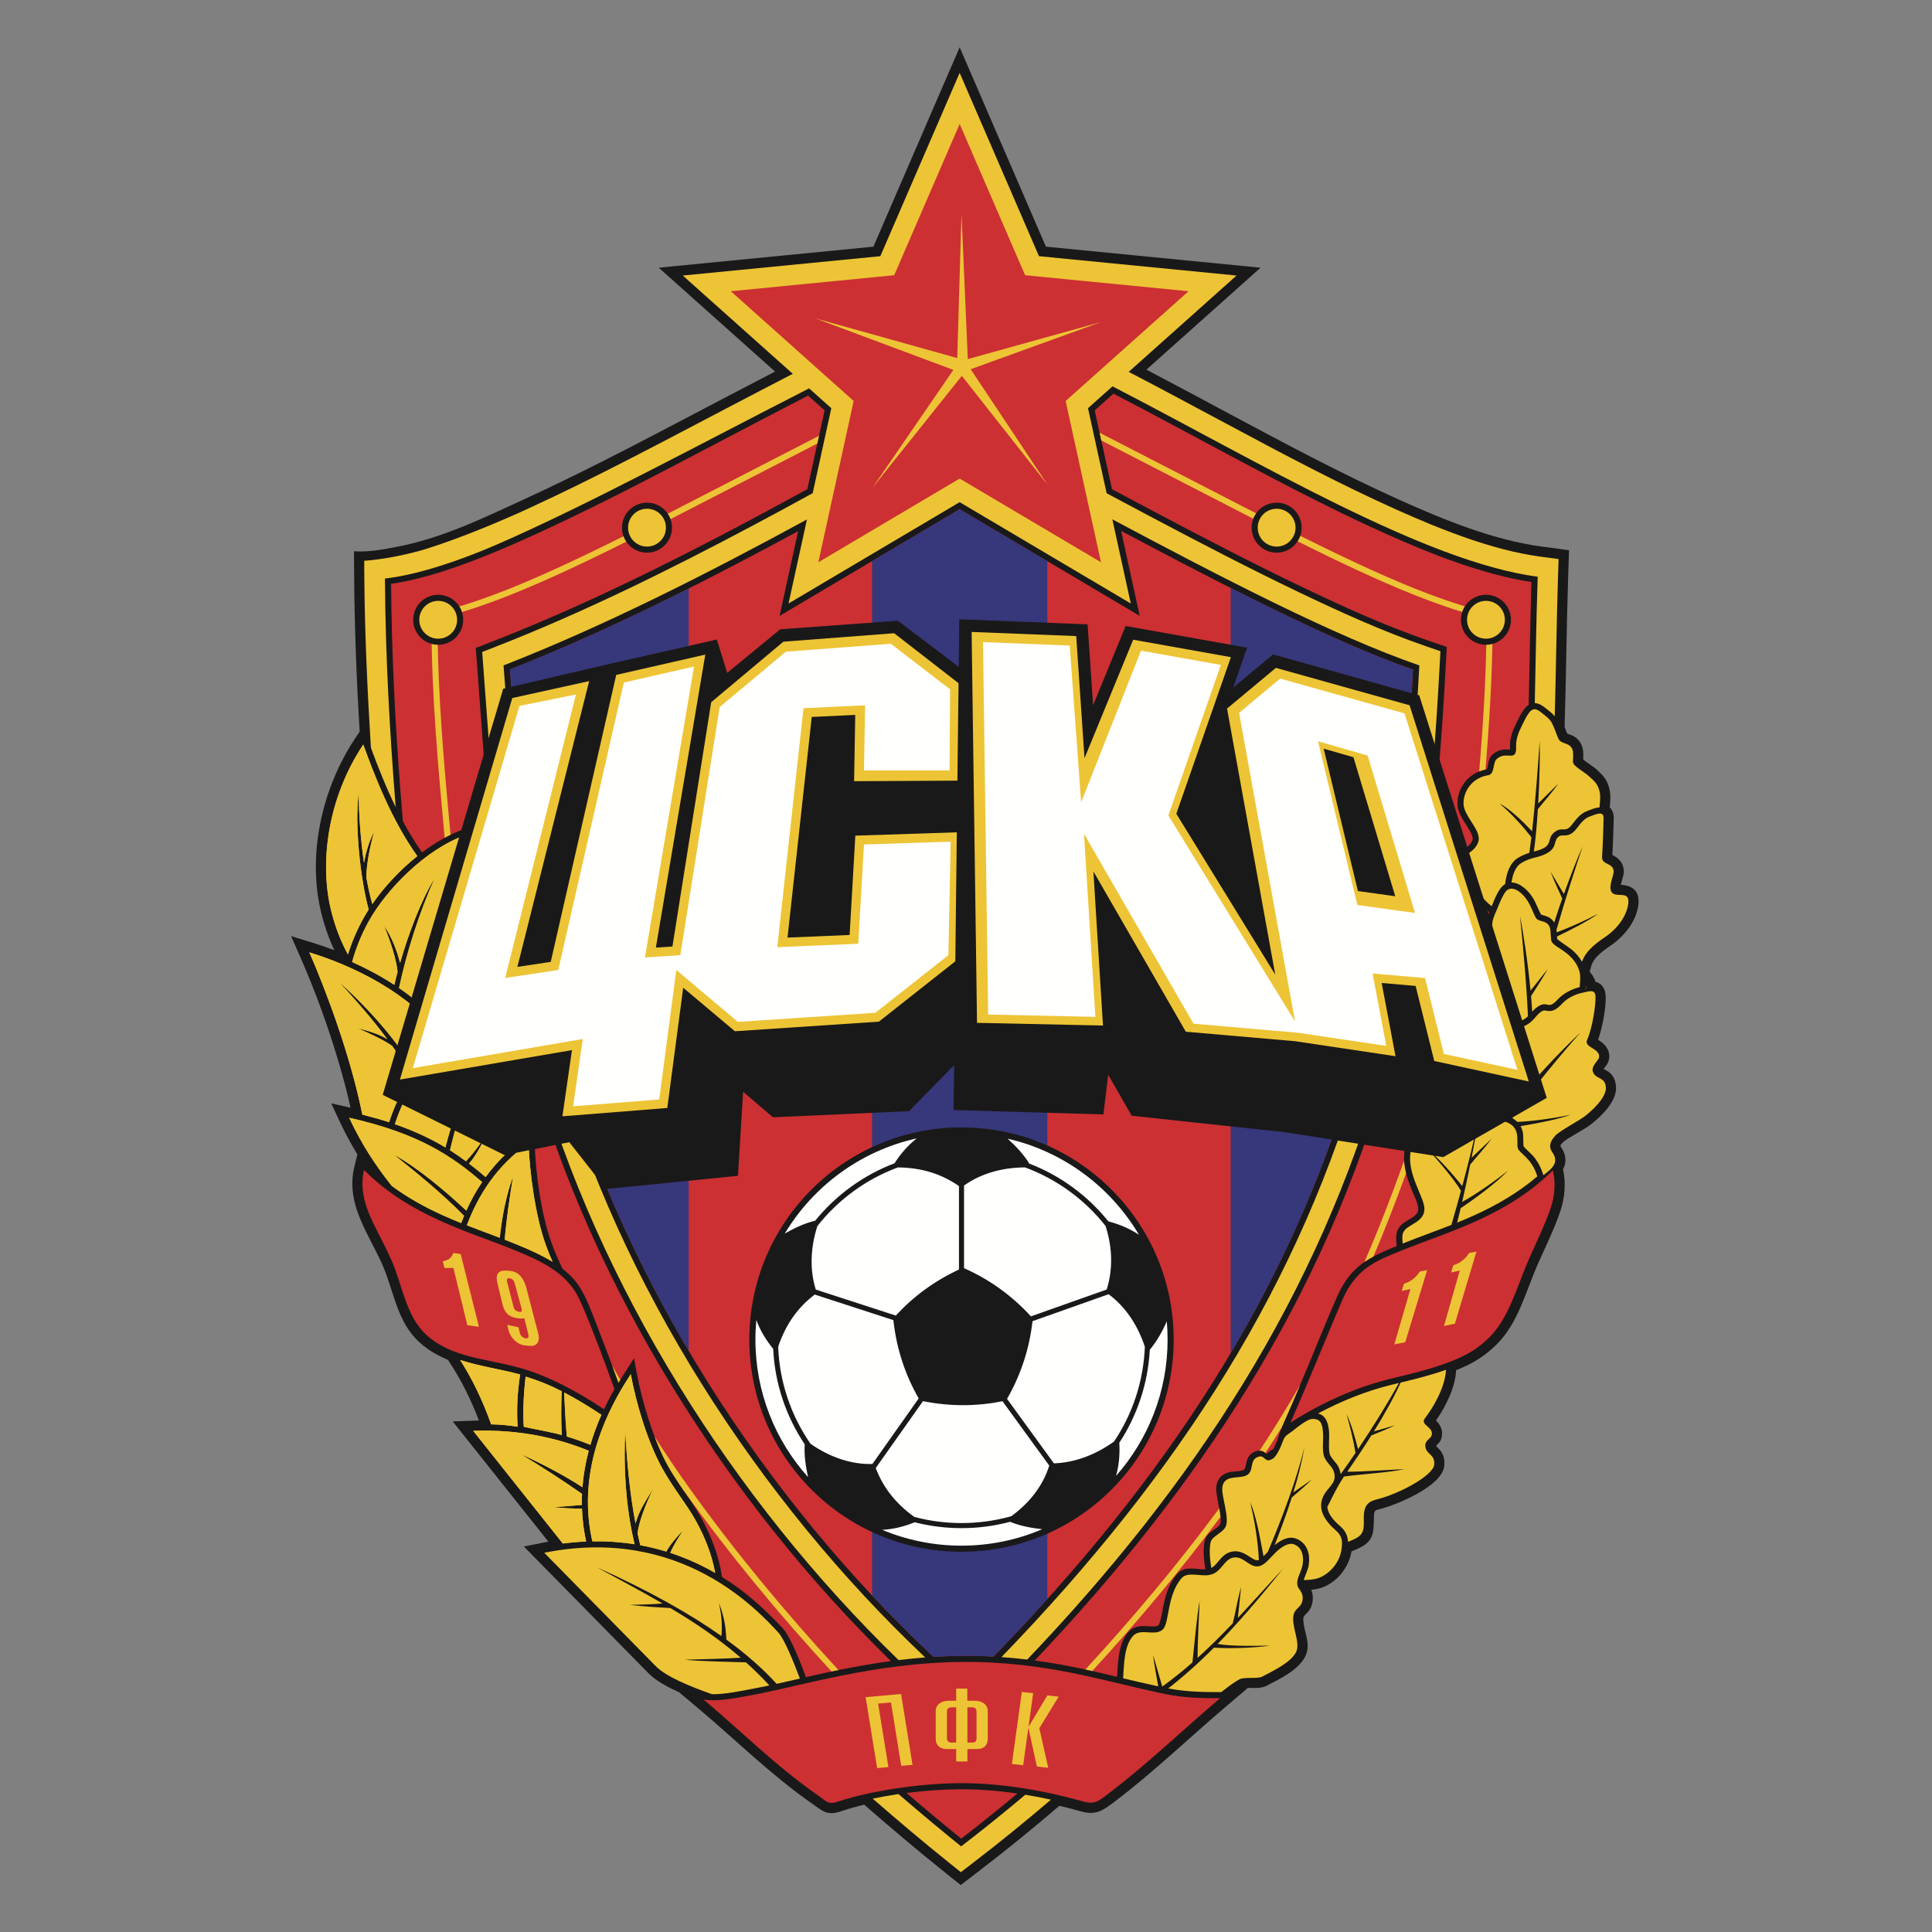
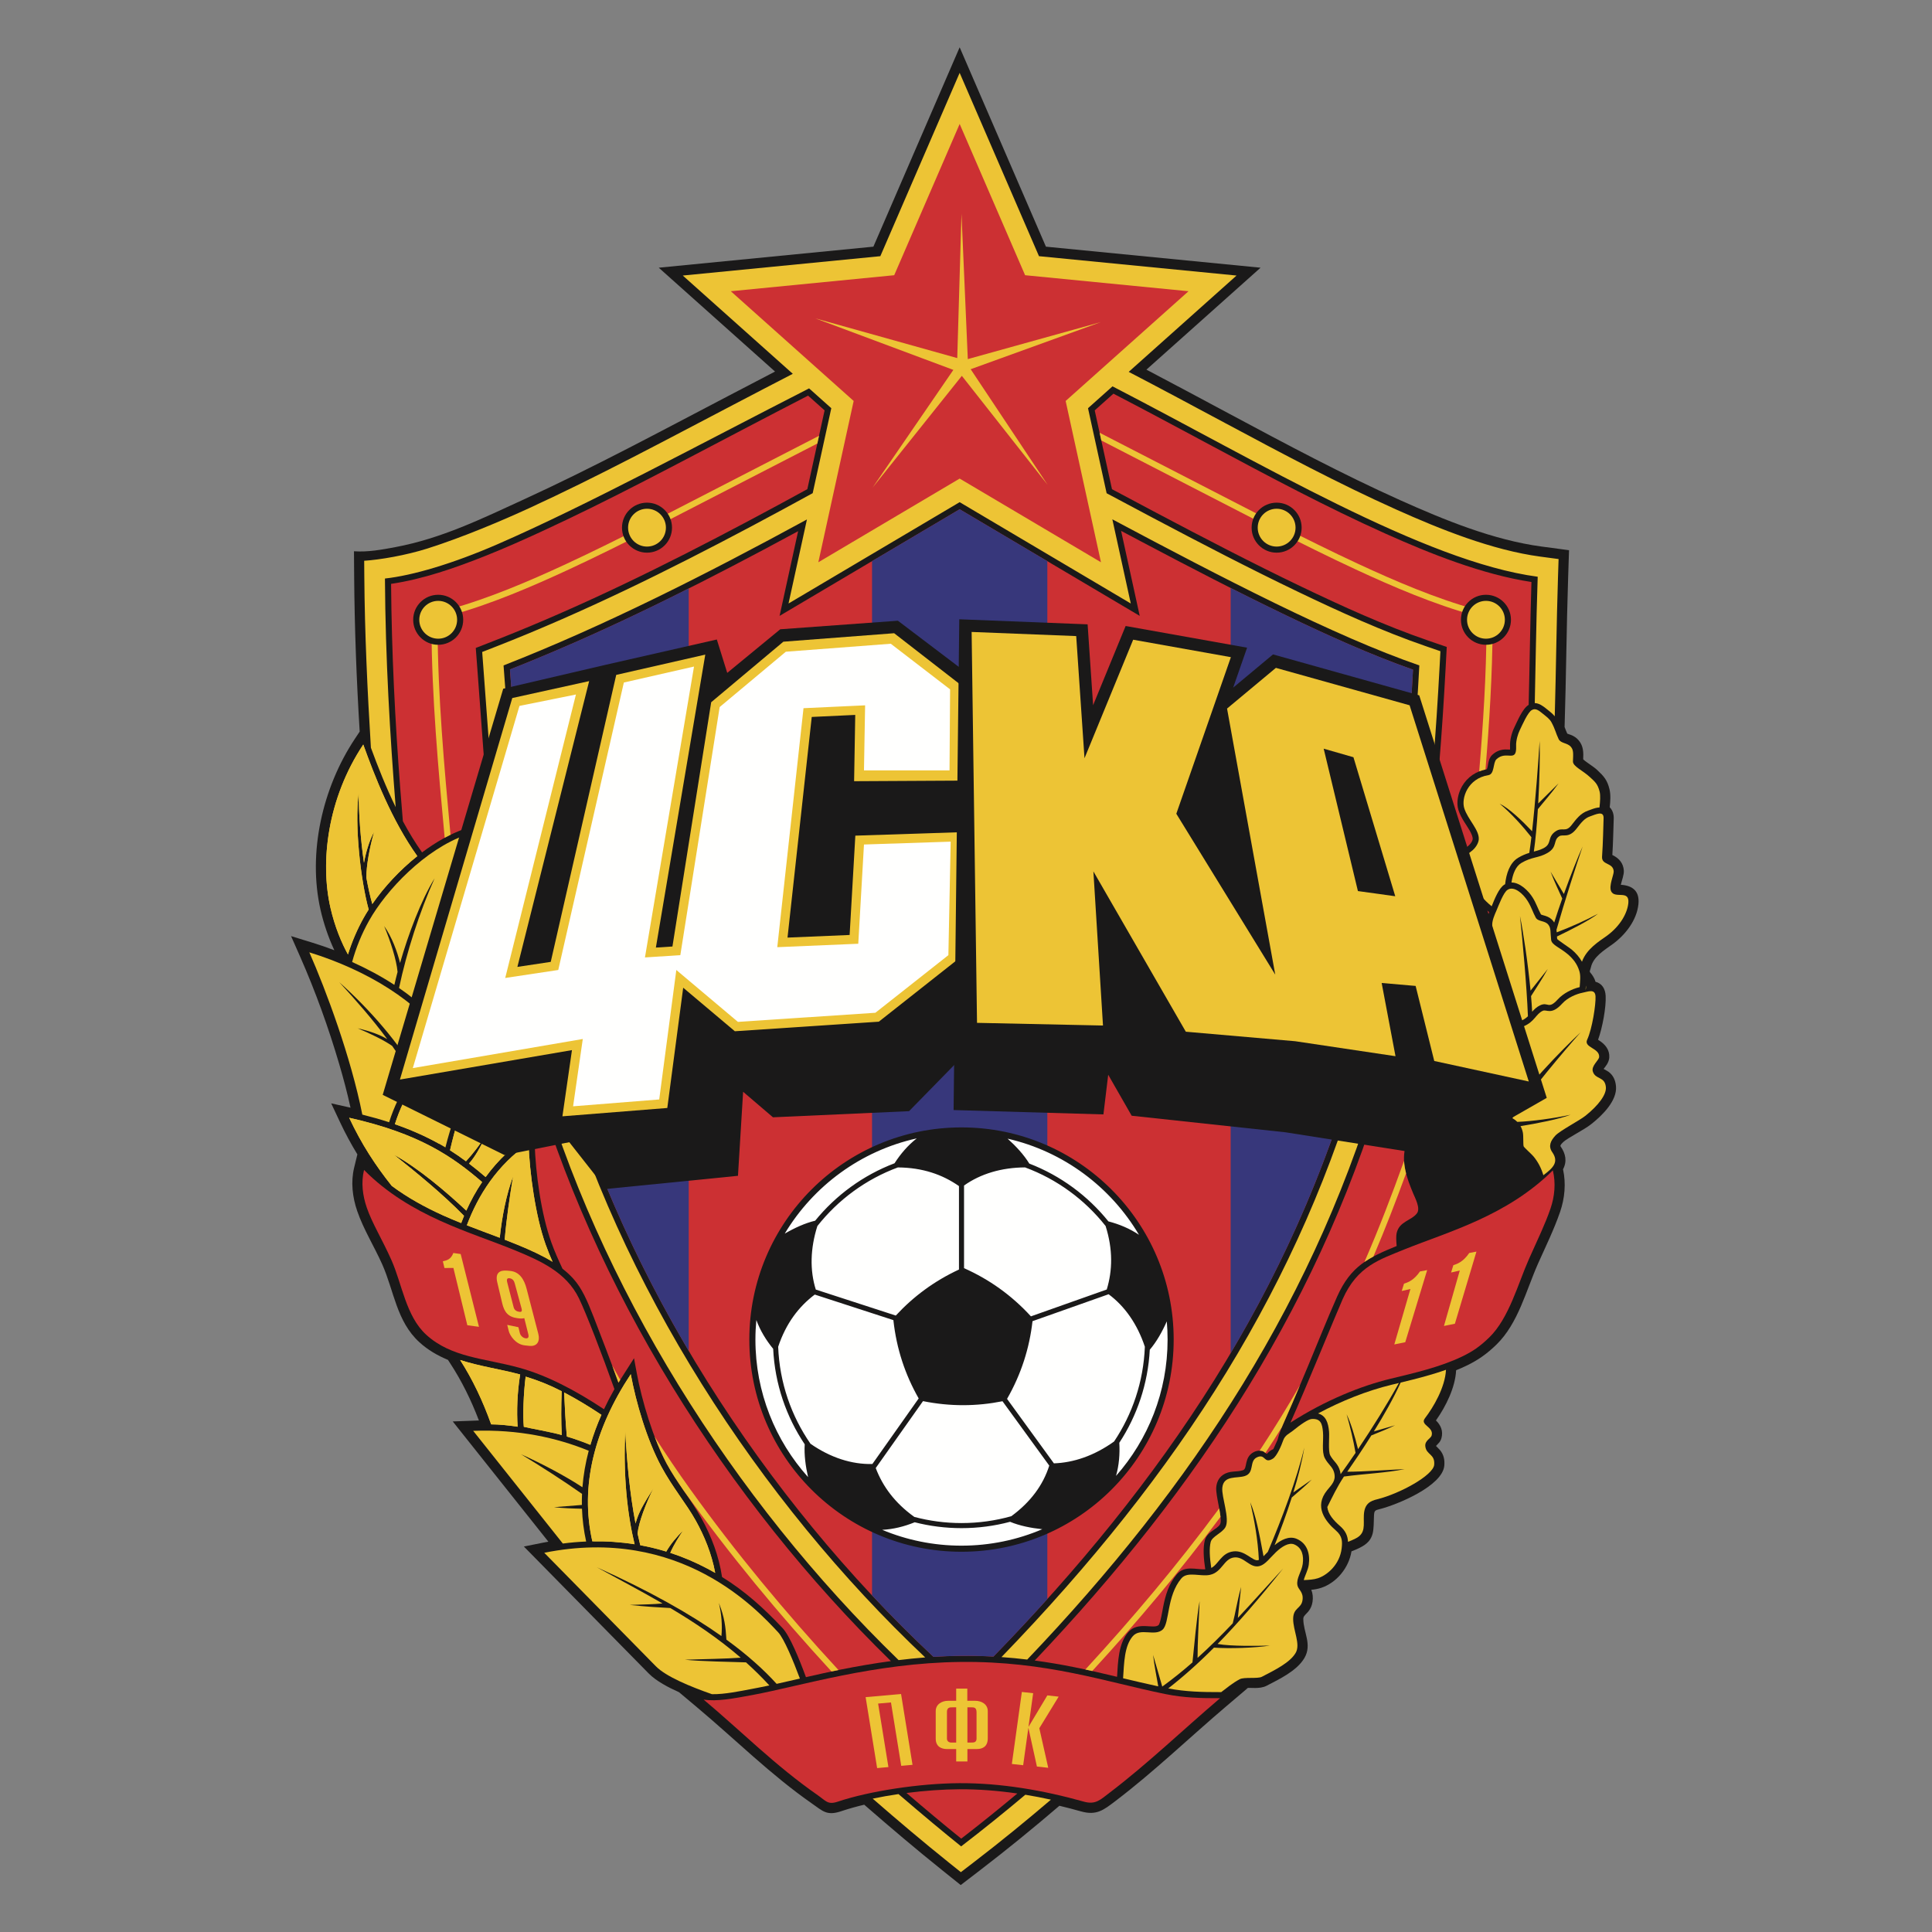
<svg xmlns="http://www.w3.org/2000/svg" x="0" y="0" width="596" height="596" viewBox="0, 0, 596, 596">
  <rect x="0" y="0" width="596" height="596" fill="#808080" stroke="none" />
  <g id="Layer_1">
    <path d="M483.483,226.313 C483.789,226.449 484.375,226.62 484.601,226.709 C485.544,227.08 486.33,227.593 486.992,228.371 C488.494,230.142 488.493,232.116 488.4,234.252 C489.563,235.326 491.524,236.413 492.69,237.512 C494.788,239.487 495.813,240.593 496.514,243.492 C496.925,245.194 496.779,247.237 496.583,249.038 C497.491,249.949 497.862,251.22 497.817,252.536 C497.688,256.277 497.63,260.02 497.388,263.76 C497.481,263.804 497.573,263.847 497.655,263.889 C499.568,264.88 500.767,266.338 500.931,268.542 C501.03,269.857 500.272,271.682 500.005,272.949 C503.668,273.175 505.847,274.914 505.435,278.942 C504.924,283.929 501.355,288.467 497.394,291.321 C494.889,293.125 491.504,295.154 490.781,298.389 C490.693,298.782 490.555,299.176 490.429,299.566 C490.45,299.678 490.469,299.791 490.486,299.904 C491.256,300.774 491.883,301.759 492.199,302.865 C494.192,303.382 495.22,305.007 495.329,307.249 C495.5,310.734 494.34,317.023 492.987,320.763 C493.086,320.823 493.185,320.883 493.28,320.945 C495.203,322.183 496.596,323.845 496.445,326.257 C496.396,327.041 496.077,327.769 495.671,328.43 C495.45,328.788 495.014,329.314 494.698,329.753 C495.19,330.041 495.948,330.424 496.275,330.673 C497.709,331.768 498.347,333.295 498.512,335.062 C498.931,339.554 494.27,344.071 491.05,346.647 C489.538,347.858 487.772,348.8 486.114,349.798 C485.132,350.39 482.835,351.653 482.117,352.441 C481.912,352.665 481.179,353.298 481.422,353.645 C483.019,355.924 483.462,358.318 482.173,360.711 C483.143,365.071 482.712,369.677 481.262,373.881 C479.387,379.309 476.849,384.473 474.51,389.708 C470.775,398.074 468.37,408.243 461.62,414.807 C458.745,417.603 456.027,419.55 452.41,421.289 C451.355,421.797 450.283,422.268 449.199,422.708 C448.938,427.987 446.062,433.831 442.974,438.188 C444.489,439.659 445.234,441.46 444.687,443.58 C444.354,444.87 443.652,445.289 442.99,446.059 C443.334,446.441 444.04,447.126 444.175,447.284 C445.379,448.699 445.713,450.322 445.55,452.148 C444.985,458.435 430.941,464.225 425.585,465.555 C424.176,465.904 423.938,466.024 423.862,467.507 C423.635,471.94 424.296,475.088 419.529,477.437 C418.677,477.857 417.81,478.244 416.92,478.572 C416.108,483.595 412.389,488.247 407.526,489.846 C406.546,490.169 405.538,490.337 404.521,490.434 C404.98,491.596 405.095,492.819 404.908,494.096 C404.74,495.235 404.346,496.209 403.624,497.107 C403.228,497.597 402.696,498.039 402.341,498.529 C402.127,498.823 402.056,499.086 402.056,499.45 C402.056,503.497 404.831,507.28 402.409,511.457 C400.108,515.426 394.648,518.008 390.692,520.055 C389.628,520.605 388.366,520.718 387.186,520.729 C386.667,520.734 385.28,520.656 384.416,520.722 L384.942,520.721 L378.414,526.261 C366.945,535.998 356.1,546.471 344.111,555.59 C340.491,558.342 338.294,560.149 333.487,558.797 C331.275,558.174 329.05,557.592 326.815,557.058 C318.791,563.932 310.601,570.612 302.216,577.04 L296.371,581.52 L290.626,576.914 C282.465,570.37 274.488,563.601 266.602,556.73 C264.198,557.302 261.808,557.963 259.468,558.751 C255.078,560.228 253.834,558.706 250.486,556.374 C237.785,547.529 226.855,536.613 215.036,526.695 L209.485,522.036 C206.255,520.587 202.453,518.62 200.108,516.235 L161.61,477.087 L167.278,475.944 C167.907,475.819 168.536,475.699 169.166,475.586 L139.667,438.499 L142.144,438.408 C144.008,438.339 145.873,438.257 147.737,438.202 C145.366,431.989 142.459,426.021 138.802,420.448 L138.18,419.5 C134.964,418.17 131.982,416.439 129.394,414.081 C122.306,407.623 121.569,398.226 117.883,389.973 C115.431,384.483 112.175,379.316 110.207,373.617 C108.724,369.321 108.173,364.627 109.258,360.172 L110.246,356.114 C108.282,352.896 106.496,349.582 104.885,346.149 L102.172,340.374 L108.128,341.702 C107.143,337.179 105.952,332.7 104.646,328.26 C101.329,316.98 97.308,305.812 92.56,295.052 L89.792,288.78 L96.345,290.796 C98.633,291.501 100.899,292.28 103.137,293.131 C101.287,289.175 99.807,284.76 98.878,280.672 C94.863,263.016 99.522,242.912 109.454,227.952 L110.96,225.683 C109.981,209.728 109.377,193.748 109.253,177.763 L109.197,170.061 C113.546,170.358 117.684,169.58 121.972,168.778 C136.173,166.118 148.537,160.072 161.925,153.919 C183.269,144.11 203.961,132.97 224.769,122.093 C229.54,119.598 234.31,117.101 239.09,114.622 L203.217,82.582 L269.431,76.093 L296.043,14.591 L322.656,76.093 L388.87,82.582 L353.656,114.032 C362.28,118.553 370.854,123.169 379.439,127.76 C396.726,137.006 414.033,146.264 431.927,154.294 C445.544,160.405 460.745,166.625 475.605,168.609 L484.027,169.733 L483.75,178.225 C483.248,193.573 483.141,208.93 482.657,224.277 C482.918,224.962 483.178,225.647 483.483,226.313 z M282.633,554.019 C287.223,557.936 291.854,561.805 296.544,565.6 C301.377,561.86 306.143,558.033 310.849,554.134 C305.904,553.521 300.92,553.191 295.938,553.219 C291.513,553.244 287.047,553.534 282.633,554.019" fill="#1A1919" />
    <path d="M153.061,199.443 C179.955,188.928 206.116,175.999 231.604,162.462 C237.998,159.066 244.362,155.62 250.707,152.136 L256.448,125.928 L249.598,119.81 C216.195,136.872 180.883,155.963 153.554,167.857 C139.634,173.916 127.308,177.531 118.751,178.469 C118.898,203.234 120.319,227.067 122.065,248.995 C119.078,242.867 116.578,236.546 114.417,230.657 C113.333,213.041 112.519,195.407 112.384,177.743 L112.348,172.992 C117.201,172.684 125.247,171.308 131.872,169.205 C142.892,165.705 155.046,160.526 163.232,156.764 C184.558,146.964 205.419,135.741 226.22,124.867 C232.298,121.689 238.414,118.488 244.568,115.317 L210.626,85.002 L271.572,79.029 L296.043,22.474 L320.515,79.029 L381.461,85.002 L348.193,114.715 C358.163,119.893 368.059,125.224 377.963,130.521 C395.272,139.779 412.733,149.113 430.646,157.151 C444.25,163.255 460.348,169.73 475.191,171.712 L480.806,172.461 L480.621,178.123 C480.154,192.408 480.027,206.693 479.622,220.973 C478.903,220.085 477.99,219.425 477.089,218.687 C475.982,217.78 474.779,216.925 473.46,216.894 C473.719,205.777 473.84,193.907 474.363,177.918 C439.324,173.24 388.768,142.733 343.193,119.181 L335.639,125.928 L341.384,152.162 C346.112,154.689 350.844,157.209 355.581,159.715 C370.451,167.582 385.402,175.358 400.571,182.633 C413.311,188.744 426.525,194.748 439.89,199.355 L444.354,200.894 L444.102,205.609 C441.908,246.604 437.921,288.2 426.868,327.865 C406.746,400.077 367.66,458.704 316.886,511.955 C314.243,511.637 311.596,511.381 308.94,511.192 C364.109,454.177 401.487,395.623 420.836,326.185 C431.271,288.736 435.527,248.663 437.849,205.274 C411.735,196.271 376.792,178.125 343.146,160.205 L348.834,186.174 L296.043,154.912 L243.252,186.174 L248.932,160.245 C218.031,177.09 186.17,193.221 155.341,205.274 C158.549,247.77 160.983,289.352 171.519,327.014 C190.89,396.255 234.071,462.809 285.414,511.3 C282.673,511.513 279.941,511.792 277.214,512.125 C226.091,462.569 184.45,396.477 165.489,328.701 C163.903,323.032 162.497,317.298 161.245,311.517 L161.259,311.485 L162.805,307.937 L160.609,308.512 C153.646,274.876 151.66,239.682 149.097,205.746 L148.749,201.129 L153.061,199.443 z M277.177,553.454 C285.073,560.244 291.667,565.709 296.502,569.586 C303.197,564.453 309.79,559.134 316.304,553.657 C318.95,554.09 321.582,554.601 324.196,555.175 C316.401,561.837 308.45,568.316 300.311,574.555 L296.415,577.542 L292.584,574.471 C284.669,568.124 276.889,561.533 269.218,554.86 C271.81,554.315 274.486,553.847 277.177,553.454" fill="#EDC435" />
    <path d="M128.731,264.104 C120.781,252.945 115.526,239.259 112.062,229.683 C100.979,246.376 98.727,265.894 101.93,279.978 C103.287,285.945 105.39,290.915 107.345,294.447 C108.568,290.478 110.218,286.655 112.205,283.113 C112.676,282.273 113.186,281.428 113.727,280.582 C111.258,271.464 109.329,254.722 110.655,244.546 C110.661,251.163 111.249,259 112.282,266.171 C112.841,263.064 113.859,259.455 115.402,256.613 C114.069,261.28 112.984,267.053 113.023,270.763 C113.556,273.729 114.171,276.49 114.853,278.887 C118.492,273.616 123.355,268.388 128.731,264.104" fill="#EDC435" />
    <path d="M128.731,264.104 C120.781,252.945 115.526,239.259 112.062,229.683 C100.979,246.376 98.727,265.894 101.93,279.978 C103.287,285.945 105.39,290.915 107.345,294.447 C108.568,290.478 110.218,286.655 112.205,283.113 C112.676,282.273 113.186,281.428 113.727,280.582 C111.258,271.464 109.329,254.722 110.655,244.546 C110.661,251.163 111.249,259 112.282,266.171 C112.841,263.064 113.859,259.455 115.402,256.613 C114.069,261.28 112.984,267.053 113.023,270.763 C113.556,273.729 114.171,276.49 114.853,278.887 C118.492,273.616 123.355,268.388 128.731,264.104" fill="#EDC435" />
    <path d="M143.82,257.523 C131.062,261.993 119.15,274.568 113.843,284.032 C111.572,288.082 109.814,292.391 108.627,296.764 C113.068,298.76 117.505,301.117 121.655,303.825 C121.942,302.567 122.273,301.227 122.645,299.828 C122.322,296.157 120.472,290.311 118.506,285.676 C120.885,289.007 122.584,293.658 123.411,297.066 C125.967,288.198 129.889,277.734 134.071,270.947 C129.406,281.347 125.427,293.756 123.098,304.788 C129.304,309.033 134.769,314.088 138.504,319.917 C140.272,318.478 142.121,317.12 144.022,315.872 C144.228,314.66 144.391,313.462 144.507,312.275 C145.119,305.971 143.973,298.427 142.322,291.015 C140.296,281.926 140.743,266.507 143.82,257.523" fill="#EDC435" />
-     <path d="M143.82,257.523 C131.062,261.993 119.15,274.568 113.843,284.032 C111.572,288.082 109.814,292.391 108.627,296.764 C113.068,298.76 117.505,301.117 121.655,303.825 C121.942,302.567 122.273,301.227 122.645,299.828 C122.322,296.157 120.472,290.311 118.506,285.676 C120.885,289.007 122.584,293.658 123.411,297.066 C125.967,288.198 129.889,277.734 134.071,270.947 C129.406,281.347 125.427,293.756 123.098,304.788 C129.304,309.033 134.769,314.088 138.504,319.917 C140.272,318.478 142.121,317.12 144.022,315.872 C144.228,314.66 144.391,313.462 144.507,312.275 C145.119,305.971 143.973,298.427 142.322,291.015 C140.296,281.926 140.743,266.507 143.82,257.523" fill="#EDC435" />
    <path d="M120.849,365.83 C115.786,359.452 111.59,353.059 107.718,344.818 C129.353,349.638 139.67,356.849 148.732,364.652 C146.858,367.428 145.235,370.379 143.85,373.462 C137.434,367.458 128.981,360.32 121.553,356.229 C128.225,361.528 136.412,368.172 143.151,375.08 C142.845,375.815 142.55,376.554 142.271,377.302 C140.371,376.541 138.48,375.749 136.606,374.901 C131,372.362 125.704,369.437 120.849,365.83" fill="#EDC435" />
    <path d="M120.849,365.83 C115.786,359.452 111.59,353.059 107.718,344.818 C129.353,349.638 139.67,356.849 148.732,364.652 C146.858,367.428 145.235,370.379 143.85,373.462 C137.434,367.458 128.981,360.32 121.553,356.229 C128.225,361.528 136.412,368.172 143.151,375.08 C142.845,375.815 142.55,376.554 142.271,377.302 C140.371,376.541 138.48,375.749 136.606,374.901 C131,372.362 125.704,369.437 120.849,365.83" fill="#EDC435" />
    <path d="M111.771,343.845 C108.261,326.145 100.595,305.507 95.424,293.789 C113.039,299.211 129.453,309.124 137.05,321.134 C132.867,324.735 129.199,328.774 126.441,332.873 C123.675,336.985 121.526,341.489 120.035,346.203 C117.312,345.314 114.551,344.538 111.771,343.845 z M104.679,303.012 C109.868,308.655 114.96,314.473 119.463,320.557 C117.109,319.184 114.333,318.146 110.341,317.218 C114.202,318.847 118.212,320.748 120.969,322.639 C123.127,325.679 125.129,328.785 126.912,331.972 L127.921,330.45 C123.166,322.034 114.32,311.602 104.679,303.012" fill="#EDC435" />
-     <path d="M111.771,343.845 C108.261,326.145 100.595,305.507 95.424,293.789 C113.039,299.211 129.453,309.124 137.05,321.134 C132.867,324.735 129.199,328.774 126.441,332.873 C123.675,336.985 121.526,341.489 120.035,346.203 C117.312,345.314 114.551,344.538 111.771,343.845 z M104.679,303.012 C109.868,308.655 114.96,314.473 119.463,320.557 C117.109,319.184 114.333,318.146 110.341,317.218 C114.202,318.847 118.212,320.748 120.969,322.639 C123.127,325.679 125.129,328.785 126.912,331.972 L127.921,330.45 C123.166,322.034 114.32,311.602 104.679,303.012" fill="#EDC435" />
    <path d="M159.537,310.734 C146.459,314.157 134.059,324.918 128,333.922 C125.269,337.98 123.222,342.338 121.815,346.803 C126.528,348.436 131.115,350.416 135.482,352.858 C136.134,353.223 136.775,353.595 137.406,353.973 C139.051,347.391 141.407,340.595 144.493,334.974 C142.393,341.517 140.366,348.18 138.824,354.848 C140.526,355.926 142.159,357.058 143.751,358.242 C145.88,355.963 148.141,352.943 150.114,349.977 C147.96,354.317 146.601,356.771 144.684,358.945 C146.424,360.273 148.119,361.663 149.811,363.11 C151.726,360.474 153.882,358.011 156.285,355.766 C156.244,351.645 155.81,347.272 155.206,342.927 C153.923,333.704 155.742,319.441 159.537,310.734" fill="#EDC435" />
-     <path d="M159.537,310.734 C146.459,314.157 134.059,324.918 128,333.922 C125.269,337.98 123.222,342.338 121.815,346.803 C126.528,348.436 131.115,350.416 135.482,352.858 C136.134,353.223 136.775,353.595 137.406,353.973 C139.051,347.391 141.407,340.595 144.493,334.974 C142.393,341.517 140.366,348.18 138.824,354.848 C140.526,355.926 142.159,357.058 143.751,358.242 C145.88,355.963 148.141,352.943 150.114,349.977 C147.96,354.317 146.601,356.771 144.684,358.945 C146.424,360.273 148.119,361.663 149.811,363.11 C151.726,360.474 153.882,358.011 156.285,355.766 C156.244,351.645 155.81,347.272 155.206,342.927 C153.923,333.704 155.742,319.441 159.537,310.734" fill="#EDC435" />
+     <path d="M159.537,310.734 C146.459,314.157 134.059,324.918 128,333.922 C125.269,337.98 123.222,342.338 121.815,346.803 C126.528,348.436 131.115,350.416 135.482,352.858 C139.051,347.391 141.407,340.595 144.493,334.974 C142.393,341.517 140.366,348.18 138.824,354.848 C140.526,355.926 142.159,357.058 143.751,358.242 C145.88,355.963 148.141,352.943 150.114,349.977 C147.96,354.317 146.601,356.771 144.684,358.945 C146.424,360.273 148.119,361.663 149.811,363.11 C151.726,360.474 153.882,358.011 156.285,355.766 C156.244,351.645 155.81,347.272 155.206,342.927 C153.923,333.704 155.742,319.441 159.537,310.734" fill="#EDC435" />
    <path d="M162.156,424.668 C161.496,429.927 161.249,436.675 161.59,440.154 C163.136,440.55 169.925,441.74 173.297,442.69 C173.08,438.481 173.09,433.963 173.281,429.178 C169.4,427.191 166.16,425.908 162.156,424.668 z M174.861,443.147 C176.504,443.644 178.139,444.196 179.76,444.798 C180.552,445.093 181.342,445.401 182.124,445.719 C183.044,442.591 184.188,439.499 185.534,436.457 C181.857,434.003 177.994,431.64 174.027,429.565 C174.23,434.074 174.449,438.641 174.861,443.147" fill="#EDC435" />
    <path d="M162.156,424.668 C161.496,429.927 161.249,436.675 161.59,440.154 C163.136,440.55 169.925,441.74 173.297,442.69 C173.08,438.481 173.09,433.963 173.281,429.178 C169.4,427.191 166.16,425.908 162.156,424.668 z M174.861,443.147 C176.504,443.644 178.139,444.196 179.76,444.798 C180.552,445.093 181.342,445.401 182.124,445.719 C183.044,442.591 184.188,439.499 185.534,436.457 C181.857,434.003 177.994,431.64 174.027,429.565 C174.23,434.074 174.449,438.641 174.861,443.147" fill="#EDC435" />
-     <path d="M173.627,476.164 L145.974,441.399 C159.961,440.881 171.827,443.533 181.614,447.54 C180.633,451.246 179.973,455.007 179.676,458.803 C174.438,455.367 167.447,451.643 160.714,448.613 C166.677,452.224 173.891,456.845 179.551,460.851 C179.502,461.984 179.487,463.119 179.505,464.259 C177.236,464.448 174.997,464.602 170.907,464.946 C173.704,465.265 176.842,465.367 179.535,465.421 C179.656,468.777 180.076,472.154 180.82,475.544 C178.431,475.643 176.033,475.852 173.627,476.164" fill="#EDC435" />
    <path d="M173.627,476.164 L145.974,441.399 C159.961,440.881 171.827,443.533 181.614,447.54 C180.633,451.246 179.973,455.007 179.676,458.803 C174.438,455.367 167.447,451.643 160.714,448.613 C166.677,452.224 173.891,456.845 179.551,460.851 C179.502,461.984 179.487,463.119 179.505,464.259 C177.236,464.448 174.997,464.602 170.907,464.946 C173.704,465.265 176.842,465.367 179.535,465.421 C179.656,468.777 180.076,472.154 180.82,475.544 C178.431,475.643 176.033,475.852 173.627,476.164" fill="#EDC435" />
    <path d="M194.584,423.922 C183.392,440.86 178.857,458.382 182.731,475.487 C187.121,475.411 191.472,475.702 195.765,476.382 C193.539,467.178 192.22,455.285 192.878,441.541 C193.382,450.85 194.282,460.685 196.053,469.978 C197.008,466.474 198.448,464.128 201.587,459.099 C199.321,463.599 197.018,469.636 196.679,473.065 C196.941,474.283 197.22,475.489 197.516,476.681 C200.215,477.176 202.892,477.829 205.538,478.639 C206.918,476.238 208.724,474.132 210.718,472.152 C209.504,474.003 207.967,476.299 206.773,479.03 C210.673,480.303 214.512,481.928 218.269,483.919 C219.074,484.345 219.86,484.779 220.631,485.222 C219.515,479.171 217.209,473.726 214.694,469.194 C211.667,463.74 207.537,458.978 203.972,452.349 C199.559,444.143 196.203,432.699 194.584,423.922" fill="#EDC435" />
    <path d="M194.584,423.922 C183.392,440.86 178.857,458.382 182.731,475.487 C187.121,475.411 191.472,475.702 195.765,476.382 C193.539,467.178 192.22,455.285 192.878,441.541 C193.382,450.85 194.282,460.685 196.053,469.978 C197.008,466.474 198.448,464.128 201.587,459.099 C199.321,463.599 197.018,469.636 196.679,473.065 C196.941,474.283 197.22,475.489 197.516,476.681 C200.215,477.176 202.892,477.829 205.538,478.639 C206.918,476.238 208.724,474.132 210.718,472.152 C209.504,474.003 207.967,476.299 206.773,479.03 C210.673,480.303 214.512,481.928 218.269,483.919 C219.074,484.345 219.86,484.779 220.631,485.222 C219.515,479.171 217.209,473.726 214.694,469.194 C211.667,463.74 207.537,458.978 203.972,452.349 C199.559,444.143 196.203,432.699 194.584,423.922" fill="#EDC435" />
    <path d="M219.633,522.639 C212.964,520.308 205.457,517.211 202.34,514.04 L167.897,479.014 C209.989,470.538 233.739,496.826 240.033,503.522 C241.892,505.501 244.736,512.41 246.758,517.82 C244.365,518.372 241.974,518.923 239.581,519.449 C235.633,515.098 230.598,510.546 224.087,505.807 C223.851,501.828 223.492,498.887 221.763,494.478 C222.599,498.029 222.86,501.438 222.547,504.701 C213.062,497.991 200.6,490.905 184.092,483.475 C190.878,487.193 197.697,490.775 204.384,494.649 C201.379,494.91 199.483,494.933 194.283,495.1 C198.801,495.614 203.864,495.909 206.791,496.06 C214.302,500.521 221.617,505.421 228.504,511.38 C224.329,511.697 216.722,511.826 211.268,512.001 C215.662,512.502 226.072,512.688 230.139,512.821 C232.602,515.036 235.005,517.399 237.339,519.934 C235.541,520.316 233.742,520.679 231.938,521.014 C228.445,521.665 223.592,522.711 219.633,522.639 z" fill-opacity="0" stroke="#1A1919" stroke-width="0.003" />
    <path d="M219.633,522.639 C212.964,520.308 205.457,517.211 202.34,514.04 L167.897,479.014 C209.989,470.538 233.739,496.826 240.033,503.522 C241.892,505.501 244.736,512.41 246.758,517.82 C244.365,518.372 241.974,518.923 239.581,519.449 C235.633,515.098 230.598,510.546 224.087,505.807 C223.851,501.828 223.492,498.887 221.763,494.478 C222.599,498.029 222.86,501.438 222.547,504.701 C213.062,497.991 200.6,490.905 184.092,483.475 C190.878,487.193 197.697,490.775 204.384,494.649 C201.379,494.91 199.483,494.933 194.283,495.1 C198.801,495.614 203.864,495.909 206.791,496.06 C214.302,500.521 221.617,505.421 228.504,511.38 C224.329,511.697 216.722,511.826 211.268,512.001 C215.662,512.502 226.072,512.688 230.139,512.821 C232.602,515.036 235.005,517.399 237.339,519.934 C235.541,520.316 233.742,520.679 231.938,521.014 C228.445,521.665 223.592,522.711 219.633,522.639" fill="#EDC435" />
    <path d="M141.947,419.545 C145.828,425.611 148.915,432.124 151.521,439.4 C154.045,439.426 156.301,439.621 159.687,440.13 C159.363,435.362 159.559,429.553 160.462,424.011 C154.538,422.402 147.992,421.501 141.947,419.545" fill="#EDC435" />
    <path d="M141.947,419.545 C145.828,425.611 148.915,432.124 151.521,439.4 C154.045,439.426 156.301,439.621 159.687,440.13 C159.363,435.362 159.559,429.553 160.462,424.011 C154.538,422.402 147.992,421.501 141.947,419.545" fill="#EDC435" />
    <path d="M112.3,360.913 C111.352,364.802 111.862,368.818 113.166,372.595 C114.844,377.454 117.839,382.198 120.741,388.696 C124.049,396.102 125.207,406.032 131.502,411.767 C139.224,418.803 149.37,418.983 160.068,421.899 C168.555,424.212 177.381,428.805 186.321,434.732 C187.305,432.639 188.383,430.57 189.547,428.528 C185.686,417.689 180.838,405.118 178.596,400.509 C174.695,392.487 166.706,388.942 158.978,385.753 C145.189,380.063 126.602,375.347 112.3,360.913 z" fill-opacity="0" stroke="#1A1919" stroke-width="0.003" />
    <path d="M163.053,352.736 C153.335,359.402 147.455,368.808 144.018,377.992 C147.391,379.308 150.788,380.546 154.169,381.835 C154.851,375.362 156.154,368.656 158.274,362.912 C157.221,369.365 156.247,375.918 155.69,382.418 C157.03,382.937 158.363,383.468 159.694,384.017 C163.743,385.687 167.342,387.327 170.457,389.256 C169.713,387.555 168.99,385.79 168.324,383.93 C165.181,375.161 163.349,361.656 163.053,352.736" fill="#EDC435" />
    <path d="M163.053,352.736 C153.335,359.402 147.455,368.808 144.018,377.992 C147.391,379.308 150.788,380.546 154.169,381.835 C154.851,375.362 156.154,368.656 158.274,362.912 C157.221,369.365 156.247,375.918 155.69,382.418 C157.03,382.937 158.363,383.468 159.694,384.017 C163.743,385.687 167.342,387.327 170.457,389.256 C169.713,387.555 168.99,385.79 168.324,383.93 C165.181,375.161 163.349,361.656 163.053,352.736" fill="#EDC435" />
    <path d="M112.3,360.913 C111.352,364.802 111.862,368.818 113.166,372.595 C114.844,377.454 117.839,382.198 120.741,388.696 C124.049,396.102 125.207,406.032 131.502,411.767 C139.224,418.803 149.37,418.983 160.068,421.899 C168.555,424.212 177.381,428.805 186.321,434.732 C187.305,432.639 188.383,430.57 189.547,428.528 C185.686,417.689 180.838,405.118 178.596,400.509 C174.695,392.487 166.706,388.942 158.978,385.753 C145.189,380.063 126.602,375.347 112.3,360.913" fill="#CC3033" />
    <path d="M479.036,361.045 C479.983,364.935 479.604,369.085 478.302,372.86 C476.626,377.717 474.554,381.934 471.652,388.431 C468.345,395.837 465.541,406.626 459.438,412.562 C456.5,415.418 454.274,416.919 451.053,418.468 C444.216,421.757 436.21,423.573 428.889,425.346 C420.073,427.481 408.901,431.896 398.088,438.867 C402.874,428.161 412.115,405.457 414.194,400.774 C418.753,390.5 425.687,388.544 433.416,385.356 C446.94,379.931 464.866,375.082 479.036,361.045" fill="#CC3033" />
    <path d="M346.458,517.725 C346.778,512.914 346.85,507.721 349.477,504.723 C351.803,502.069 356.23,504.905 358.656,502.715 C360.871,500.716 359.847,492.303 364.461,486.888 C366.34,484.684 370.386,486.438 373.218,485.833 C377.032,485.019 377.491,480.84 380.712,480.454 C383.847,480.078 385.591,483.953 388.628,483.092 C390.397,482.591 391.794,480.567 393.589,478.851 C395.386,477.133 397.585,475.722 399.277,476.442 C401.743,477.492 402.216,479.993 401.878,482.456 C401.539,484.918 399.86,486.823 400.23,488.999 C400.469,490.41 402.187,491.077 401.81,493.64 C401.415,496.324 398.925,495.884 398.925,499.45 C398.925,503.047 401.26,507.199 399.701,509.887 C397.964,512.882 393.411,515.123 389.253,517.275 C387.978,517.935 383.808,517.289 382.444,518.016 C380.204,519.208 378.464,520.703 376.741,521.994 L376.384,521.996 C370.93,522.01 365.741,521.883 360.387,520.859 C364.958,517.295 369.571,513.219 374.496,508.274 C379.334,508.627 387.148,508.362 391.782,507.639 C388.168,507.729 379.842,507.917 375.614,507.141 C381.693,500.933 388.269,493.389 395.829,483.868 C391.141,488.934 386.582,494.081 381.862,499.11 C382.209,495.837 382.461,493.461 382.867,489.555 C381.683,493.756 381.059,497.913 380.287,500.778 C376.811,504.431 373.232,508.009 369.437,511.435 C369.402,507.317 369.841,499.487 370.067,493.905 C369.238,498.312 368.281,508.916 367.862,512.837 C364.908,515.428 361.82,517.923 358.544,520.29 C357.547,516.834 356.873,514.499 355.715,510.512 C356.116,514.087 356.856,517.487 357.307,520.222 C353.679,519.443 350.069,518.587 346.458,517.725" fill="#EDC435" />
    <path d="M431.539,426.64 C428.016,433.028 423.401,440.425 418.944,447.051 C417.848,442.732 416.787,439.186 415.418,436.292 C416.476,440.052 417.463,444.06 418.171,448.194 C416.591,450.523 415.037,452.74 413.573,454.765 C413.538,454.5 413.488,454.221 413.417,453.929 C412.82,451.467 411.374,450.9 410.349,448.935 C409.672,447.637 410.145,443.358 409.997,441.642 C409.757,438.859 408.993,436.672 406.597,436.036 C413.794,432.183 421.613,429.04 429.331,427.172 L431.539,426.64 z M446.071,422.562 C445.803,427.984 442.2,434.104 439.583,437.511 C437.932,439.66 442.35,440.107 441.655,442.798 C441.395,443.808 439.464,444.368 439.696,446.208 C440.03,448.864 442.734,448.5 442.431,451.867 C442.14,455.115 431.879,460.767 424.83,462.516 C422.855,463.006 420.919,463.758 420.736,467.347 C420.578,470.426 421.427,473.012 418.145,474.629 C417.332,475.03 416.587,475.363 415.85,475.637 C415.751,473.783 415.094,472.253 413.381,470.762 C411.419,469.053 409.673,467.088 409.462,464.897 C410.955,461.895 412.464,458.711 414.593,455.493 C420.955,454.636 427.653,454.375 433.309,453.213 C427.162,453.469 421.046,453.992 415.604,454.018 C417.774,450.889 420.408,447.002 423.049,442.809 C425.267,441.913 427.829,440.913 430.366,439.679 C427.728,440.442 425.811,441.001 423.817,441.581 C426.86,436.676 429.852,431.422 432.088,426.507 C436.77,425.376 441.52,424.189 446.071,422.562" fill="#EDC435" />
    <path d="M373.662,483.699 C373.185,480.594 372.982,477.648 373.49,475.674 C373.936,473.948 377,472.93 378.015,471.143 C379.485,468.55 376.778,461.726 377.069,458.939 C377.476,455.019 381.512,456.148 384.019,455.337 C387.095,454.343 385.304,450.771 387.693,449.598 C390.452,448.245 389.805,451.76 392.663,449.979 C393.932,449.187 395.339,445.82 395.862,444.307 C396.41,442.719 397.807,442.192 398.709,441.463 C401.149,439.489 403.548,437.779 404.745,437.731 C407.421,437.624 407.897,439.148 408.125,441.803 C408.339,444.277 407.663,447.849 408.683,449.803 C409.777,451.9 411.116,452.411 411.592,454.372 C412.18,456.791 410.854,457.94 409.405,459.727 C405.272,464.818 408.849,469.307 412.148,472.179 C414.11,473.886 414.133,475.558 413.889,477.64 C413.301,482.662 409.441,485.92 406.548,486.872 C405.285,487.288 403.759,487.376 402.194,487.441 C402.558,486.02 403.51,484.378 403.739,482.712 C404.193,479.41 403.322,476.123 400.012,474.714 C397.62,473.695 395.093,475.095 393.197,476.681 C394.939,472.27 396.838,467.181 398.499,461.959 C400.363,460.349 402.562,458.509 404.654,456.438 C402.366,458.035 400.716,459.19 398.985,460.4 C400.425,455.715 401.645,450.967 402.361,446.547 C400.106,456.161 395.396,468.656 391.103,478.739 C390.686,479.184 390.228,479.664 389.782,480.088 C388.47,473.008 387.422,467.582 385.699,463.413 C386.963,468.958 388.054,475.014 388.344,481.197 C388.264,481.235 388.189,481.264 388.116,481.285 C386.482,481.748 384.116,478.153 380.488,478.589 C376.778,479.034 375.934,482.534 373.662,483.699" fill="#EDC435" />
    <path d="M444.786,348.471 C444.794,346.389 445.101,344.464 446.022,342.891 C447.806,339.846 452.689,341.796 454.658,339.188 C456.456,336.807 453.864,328.738 457.374,322.55 C458.803,320.032 462.803,320.513 465.47,319.386 C469.061,317.869 467.01,317.85 470.005,316.613 C473.408,315.208 473.778,312.821 475.91,311.826 C477.138,311.254 478.528,313.335 481.954,309.561 C483.62,307.724 486.342,306.615 488.141,306.256 C489.964,305.893 492.081,304.922 492.202,307.402 C492.321,309.816 491.197,317.343 489.626,320.731 C488.487,323.188 493.494,323.29 493.32,326.063 C493.256,327.103 490.804,328.813 491.378,330.576 C492.207,333.123 495.081,331.99 495.395,335.353 C495.61,337.655 493.111,340.988 489.093,344.203 C487.271,345.663 481.185,348.818 479.805,350.329 C478.334,351.94 477.558,353.589 478.858,355.442 C481.02,358.526 479.023,360.343 476.11,362.546 C475.483,360.425 474.504,358.459 473.03,356.7 C472.498,356.067 470.258,354.067 470.034,353.646 C469.83,353.064 470.003,350.488 469.789,349.404 C469.64,348.65 469.393,347.987 469.066,347.401 C473.903,346.627 481.154,345.203 484.513,343.881 C479.458,344.991 472.39,345.939 468.077,346.088 C467.632,345.639 467.119,345.259 466.551,344.942 C471.293,337.402 482.725,323.945 487.611,318.458 C482.454,323.23 468.855,337.003 465.188,344.329 C464.731,344.166 464.252,344.029 463.753,343.92 C460.575,343.221 454.724,345.031 451.644,346.029 C449.336,346.777 447.053,347.606 444.786,348.471" fill="#EDC435" />
    <path d="M453.194,298.498 C453.145,297.848 453.136,297.212 453.177,296.596 C453.396,297.396 453.562,298.05 453.194,298.498 z M466.274,272.239 C466.655,269.601 467.596,267.239 469.308,266.221 C472.658,264.23 474.591,264.753 477.389,263.12 C480.567,261.266 479.025,259.246 481.001,257.972 C482.138,257.238 483.933,258.712 486.283,255.7 C487.808,253.745 488.775,252.446 490.508,251.847 C492.264,251.24 494.773,249.948 494.688,252.429 C494.606,254.804 494.518,260.03 494.216,264.261 C494.023,266.961 497.603,266.006 497.809,268.776 C497.887,269.813 496.22,273.3 497.029,274.968 C498.197,277.379 502.76,274.332 502.32,278.623 C502.023,281.532 500.011,285.577 495.565,288.78 C493.421,290.324 489.428,292.706 488.02,296.684 C487.23,295.266 486.166,294.054 484.862,292.942 C484.243,292.413 480.701,290.091 480.37,289.664 C480.342,289.407 480.32,289.153 480.304,288.896 C484.658,286.828 490.366,283.873 492.984,281.879 C489.253,283.879 484.194,286.141 480.228,287.619 C480.21,287.357 480.189,287.097 480.157,286.84 C482.686,277.948 486.362,266.576 488.227,261.137 C486.817,264.238 484.585,269.819 482.439,275.789 C481.067,273.448 480.103,271.926 478.339,268.902 C479.556,272.163 480.889,274.812 481.938,277.196 C481.062,279.672 480.215,282.184 479.456,284.591 C479.359,284.427 479.252,284.265 479.129,284.107 C478.505,283.306 477.693,282.854 476.747,282.546 C476.501,282.466 475.612,282.246 475.373,282.105 C474.447,280.398 473.922,278.691 472.859,276.959 C471.557,274.84 468.931,272.24 466.274,272.239 z M489.233,304.042 C489.311,304.508 489.269,304.963 489.133,305.412 L489.142,305.271 C489.167,304.864 489.199,304.456 489.233,304.042" fill="#EDC435" />
    <path d="M454.582,324.231 C454.386,323.733 454.233,323.256 454.137,322.808 C453.762,321.065 456.046,318.783 456.153,316.731 C456.306,313.754 450.829,308.865 449.841,306.243 C448.451,302.555 452.564,301.757 454.443,299.91 C456.748,297.644 453.547,295.251 455.158,293.133 C457.019,290.688 458.014,294.12 459.771,291.248 C460.551,289.972 460.568,287.391 460.357,285.805 C460.136,284.142 461.15,282.034 461.628,280.926 C462.268,279.441 463.839,275.18 465.089,274.49 C467.037,273.195 469.864,275.674 471.258,277.942 C472.556,280.055 472.8,281.318 473.752,283.056 C474.49,284.405 476.595,283.912 477.647,285.261 C478.518,286.378 478.228,287.507 478.511,289.949 C478.695,291.522 481.244,292.324 483.644,294.371 C485.084,295.6 486.514,297.199 487.23,299.633 C487.646,301.048 487.454,302.556 487.31,304.517 C484.879,305.098 482.221,306.47 480.562,308.299 C477.605,311.556 477.634,308.949 475.116,310.124 C474.048,310.622 473.331,311.348 472.653,312.104 C472.573,310.583 472.456,308.965 472.311,307.292 C473.765,304.937 475.737,302.074 477.459,298.928 C475.29,301.656 473.876,303.439 472.158,305.609 C471.335,296.926 469.865,287.247 468.894,282.603 C469.621,289.204 470.978,304.051 471.348,313.51 C470.79,314.041 470.147,314.522 469.288,314.876 C468.245,315.307 467.374,315.725 466.616,316.58 C466.164,317.091 465.349,317.398 464.739,317.655 C461.754,318.917 457.736,318.106 455.741,321.623 C455.261,322.469 454.882,323.341 454.582,324.231" fill="#EDC435" />
    <path d="M460.157,279.581 C457.729,277.608 455.753,275.104 454.293,273.717 C450.99,270.582 453.076,272.947 451.084,269.928 C449.501,267.529 451.51,264.296 453.77,262.695 C455.248,261.647 456.066,260.085 456.172,259.052 C456.475,256.088 452.801,252.83 451.704,249.328 C450.758,246.308 452.709,240.164 459.166,239.118 C461.085,238.807 460.535,235.273 461.624,234.24 C464.746,231.284 467.944,235.573 467.706,230.093 C467.633,228.418 468.286,226.364 468.817,225.281 C469.529,223.83 471.308,219.651 472.59,219.023 C473.689,218.367 474.731,219.185 475.898,220.141 C476.865,220.932 478.002,221.717 478.582,222.773 C479.776,224.947 479.957,226.221 480.823,228.004 C481.493,229.387 483.498,229.094 484.604,230.398 C485.419,231.357 485.34,232.405 485.238,234.857 C485.173,236.438 488.248,237.628 490.543,239.791 C491.92,241.088 492.875,241.763 493.471,244.228 C493.764,245.44 493.617,247.279 493.42,249.091 C492.594,249.119 491.753,249.39 490.991,249.668 C490.625,249.802 490.262,249.945 489.894,250.072 C487.554,250.881 486.264,252.669 484.802,254.545 C482.965,256.898 481.998,255.093 479.982,256.394 C477.263,258.148 478.784,260.132 476.443,261.498 C475.57,262.007 474.733,262.288 473.763,262.543 L473.173,262.7 C473.693,259.157 474.108,254.469 474.413,249.625 C476.18,247.412 478.671,244.629 480.792,241.666 C478.3,244.124 476.52,245.881 474.518,247.862 C474.951,240.26 475.11,232.57 474.953,228.572 C474.615,234.448 473.681,247.046 472.63,256.428 C469.544,253.183 465.63,249.402 462.616,247.919 C466.28,250.98 469.893,255.038 472.417,258.266 C472.202,260.063 471.986,261.702 471.768,263.102 C470.616,263.461 469.561,263.885 468.348,264.606 C465.731,266.162 464.654,269.571 464.318,272.762 C464.245,272.803 464.173,272.845 464.101,272.891 C462.371,273.931 461.039,277.436 460.157,279.581" fill="#EDC435" />
-     <path d="M432.701,383.618 C432.592,382.299 432.572,381.293 432.679,380.818 C433.275,378.195 436.85,377.853 438.657,375.361 C440.246,373.17 439.032,370.653 437.709,367.485 C436.007,363.412 433.946,358.432 435.597,353.51 C436.005,349.589 438.325,352.832 440.831,352.021 C441.62,351.764 449.301,348.517 455.755,346.757 C454.408,353.08 452.822,359.46 451.089,365.9 C448.095,362.11 443.645,357.12 440.398,354.492 C442.936,357.202 448.608,363.719 450.693,367.361 C449.745,370.845 448.758,374.348 447.742,377.871 C442.752,379.833 437.708,381.61 432.712,383.614 L432.701,383.618 z M455.91,346.715 C458.977,345.887 461.752,345.403 463.35,345.755 C469.775,347.167 467.542,352.205 468.268,354.284 C468.828,355.888 472.497,357.19 474.252,362.895 C468.529,367.783 462.105,371.554 455.2,374.722 C453.323,375.584 451.428,376.389 449.525,377.159 C449.885,375.718 450.244,374.24 450.604,372.717 C454.634,370.029 461.942,364.715 465.144,361.139 C462.367,363.49 454.916,368.766 451.06,370.768 C451.889,367.179 452.715,363.357 453.542,359.257 C455.341,357.049 457.86,354.344 460.143,351.28 C457.614,353.681 455.964,355.251 453.959,357.163 C454.609,353.864 455.261,350.387 455.91,346.715" fill="#EDC435" />
    <path d="M296.043,38.242 L275.854,84.901 L225.444,89.842 L263.347,123.694 L252.449,173.451 L296.043,147.635 L339.637,173.451 L328.74,123.694 L366.643,89.842 L316.233,84.901 L296.043,38.242" fill="#CC3033" />
    <path d="M296.607,65.914 L295.3,110.463 L251.495,98.202 L294.1,114.106 L269.175,150.43 L296.718,115.944 L323.199,149.588 L299.441,113.898 L339.616,99.359 L298.557,110.777 L296.607,65.914" fill="#EDC435" />
    <path d="M217.049,524.297 C228.731,534.099 239.083,544.619 252.275,553.805 C254.812,555.572 255.338,556.837 258.47,555.783 C268.069,552.554 283.579,550.159 295.92,550.089 C308.654,550.016 321.813,552.261 334.335,555.783 C337.973,556.806 339.443,555.207 342.216,553.098 C354.139,544.029 364.964,533.572 376.389,523.874 C370.382,523.89 365.204,523.758 359.438,522.587 C341.314,518.907 322.82,512.39 296.284,512.689 C269.747,512.988 246.917,520.135 232.282,522.861 C226.225,523.989 221.056,524.967 217.049,524.297" fill="#CC3033" />
    <path d="M152.377,197.694 C179.27,187.179 205.24,174.337 230.723,160.802 C236.859,157.545 242.966,154.24 249.055,150.9 L254.379,126.598 L249.281,122.045 C242.808,125.375 236.378,128.741 229.991,132.08 C209.066,143.02 188.085,154.301 166.632,164.161 C161.862,166.352 156.115,168.942 150.038,171.369 C140.156,175.314 130.429,178.662 120.643,180.118 C120.823,201.448 121.853,222.131 123.483,243.396 C123.737,246.711 124.006,250.022 124.284,253.333 C126.086,256.685 128.05,259.93 130.204,262.958 C134.379,259.821 138.817,257.285 143.199,255.75 L146.85,254.47 L145.597,258.131 C142.638,266.77 142.169,281.695 144.155,290.607 C145.689,297.491 147.061,305.402 146.376,312.456 C146.309,313.155 146.225,313.85 146.128,314.547 C150.244,312.071 154.549,310.132 158.782,308.991 C151.751,275.171 149.813,240.181 147.224,205.887 L146.771,199.885 L152.377,197.694 z M248.627,517.385 C252.229,516.558 255.837,515.744 259.453,515.023 C264.566,514.003 269.689,513.119 274.835,512.429 C223.925,462.728 182.597,396.829 163.68,329.207 C162.338,324.408 161.125,319.576 160.025,314.718 C157.225,323.091 155.961,334.724 157.066,342.668 C157.573,346.308 158.013,350.218 158.141,354.119 C159.365,353.086 160.647,352.108 161.99,351.187 L164.816,349.249 L164.93,352.674 C165.243,362.068 166.928,374.468 170.092,383.297 C171.085,386.066 172.282,388.73 173.513,391.374 C174.727,392.322 175.846,393.345 176.864,394.471 C179.559,397.451 181.202,401.34 183.16,406.337 C185.032,411.112 189.008,421.516 190.788,426.535 L195.586,418.998 L196.431,423.581 C198.02,432.187 201.562,443.9 205.626,451.459 C208.812,457.384 213.111,462.47 216.336,468.282 C219.487,473.96 221.793,480.101 222.741,486.48 C229.791,490.842 235.554,496.015 241.401,502.236 C243.65,504.628 246.574,511.79 248.627,517.385 z M279.646,553.114 C285.209,557.89 290.833,562.606 296.527,567.197 C302.392,562.674 308.156,558.025 313.836,553.274 C307.886,552.407 301.888,551.933 295.93,551.967 C290.963,551.996 285.318,552.384 279.646,553.114 z M344.599,517.278 C344.887,512.575 345.046,506.93 348.064,503.485 C351.048,500.081 355.909,502.664 357.398,501.321 C357.986,500.789 358.644,496.593 358.816,495.719 C359.533,492.083 360.579,488.548 363.032,485.669 C365.467,482.811 368.924,484.24 371.811,484.117 C371.296,480.79 371.074,477.521 371.671,475.204 C372.385,472.441 375.455,471.846 376.381,470.216 C377.276,468.638 374.925,461.381 375.201,458.744 C375.356,457.247 375.959,455.92 377.213,455.036 C379.342,453.536 381.37,454.219 383.442,453.549 C384.941,453.065 383.637,449.496 386.866,447.912 C387.896,447.397 389.383,447.342 390.108,448.01 C390.361,448.243 390.597,448.406 390.818,448.507 L390.9,448.411 C391.478,447.751 392.128,447.316 392.809,447.034 L394.078,444.266 C394.612,442.209 395.432,440.156 396.373,438.101 C398.816,432.637 401.131,427.097 403.443,421.576 C406.442,414.417 409.331,407.099 412.477,400.012 C416.725,390.439 422.337,387.888 430.852,384.379 C430.696,382.647 430.665,381.208 430.847,380.402 C431.689,376.697 435.463,376.565 437.136,374.258 C438.238,372.739 436.592,369.684 435.976,368.209 C433.964,363.396 432.09,358.323 433.753,353.106 C433.926,351.741 434.42,350.36 435.827,349.831 C437.617,349.16 439.242,350.561 440.251,350.234 C441.115,349.946 442.026,349.567 442.915,349.203 C442.857,346.578 443.177,344.033 444.401,341.942 C446.69,338.036 451.951,339.656 453.159,338.056 C453.637,337.423 453.492,333.178 453.496,332.287 C453.505,330.539 453.591,328.798 453.874,327.102 C453.122,325.723 452.557,324.397 452.3,323.204 C451.703,320.426 454.179,318.519 454.277,316.634 C454.37,314.822 449.018,309.387 448.083,306.905 C447.554,305.5 447.498,304.038 448.222,302.688 C449.046,301.156 450.265,300.512 451.446,299.801 C451.144,297.467 451.2,295.18 452.039,293.159 C453.289,290.146 456.461,289.763 458.501,289.131 C458.647,288.084 458.586,286.738 458.495,286.053 C458.282,284.45 458.785,282.88 459.391,281.395 C457.075,279.562 455.222,277.189 452.999,275.08 C452.468,274.575 451.034,273.402 450.628,272.815 C450.252,272.271 449.905,271.552 449.516,270.962 C447.253,267.532 449.743,263.245 452.684,261.162 C453.327,260.707 454.219,259.681 454.303,258.86 C454.442,257.503 452.508,254.836 451.799,253.701 C451.05,252.501 450.336,251.245 449.911,249.889 C449.169,247.52 449.821,244.649 451.031,242.546 C452.686,239.669 455.426,237.876 458.665,237.298 C459.203,236.359 458.893,234.241 460.332,232.876 C461.44,231.828 462.722,231.282 464.24,231.202 C464.635,231.181 465.326,231.249 465.815,231.25 C465.852,230.886 465.839,230.39 465.829,230.174 C465.751,228.366 466.338,226.068 467.131,224.454 C468.082,222.518 469.664,218.574 471.574,217.439 C471.897,204.809 472.041,192.173 472.431,179.539 C457.227,177.211 441.189,170.803 427.313,164.578 C409.226,156.461 391.602,147.046 374.124,137.699 C363.932,132.248 353.748,126.758 343.482,121.441 L337.708,126.598 L343.034,150.913 C347.505,153.303 351.98,155.685 356.46,158.055 C371.315,165.914 386.229,173.671 401.383,180.939 C414.14,187.058 427.116,192.964 440.502,197.579 L446.306,199.58 L445.978,205.709 C443.773,246.914 439.788,288.497 428.678,328.369 C408.595,400.439 369.618,459.138 319.199,512.249 C323.254,512.794 327.308,513.485 331.385,514.305 C335.815,515.195 340.209,516.23 344.599,517.278" fill="#CC3033" />
    <path d="M157.318,206.516 C160.299,246.287 162.56,288.019 173.328,326.508 C192.523,395.124 235.57,462.084 287.965,511.121 C290.722,510.947 293.488,510.842 296.262,510.811 C299.699,510.772 303.096,510.848 306.472,511.035 C358.508,457.515 398.679,398.7 419.027,325.681 C429.787,287.066 433.721,246.508 435.897,206.584 C422.69,201.939 409.651,196.017 397.051,189.973 C381.785,182.651 366.739,174.828 351.775,166.911 C349.799,165.866 347.823,164.818 345.849,163.769 L351.592,189.99 L296.043,157.096 L240.493,189.99 L246.217,163.858 C242.627,165.804 239.03,167.735 235.423,169.651 C210.063,183.12 184.053,195.979 157.318,206.516" fill="#CC3033" />
    <path d="M157.318,206.516 C160.299,246.287 162.56,288.019 173.328,326.508 C181.975,357.419 195.464,387.992 212.466,416.743 L212.466,181.54 C194.421,190.614 176.048,199.134 157.318,206.516 z M269.013,492.167 C275.169,498.737 281.496,505.066 287.965,511.121 C290.722,510.947 293.488,510.842 296.262,510.811 C299.699,510.772 303.096,510.848 306.472,511.035 C312.157,505.188 317.699,499.276 323.09,493.291 L323.09,173.112 L296.043,157.096 L269.013,173.102 L269.013,492.167 z M379.637,417.452 C396.377,389.247 409.759,358.938 419.027,325.681 C429.787,287.066 433.721,246.508 435.897,206.584 C422.69,201.939 409.651,196.017 397.051,189.973 C391.217,187.175 385.414,184.304 379.637,181.383 L379.637,417.452" fill="#37377B" />
    <path d="M252.139,136.822 L200.346,163.494 C192.109,167.675 183.838,171.8 175.457,175.686 C163.799,181.091 151.432,186.378 139.038,189.814 L138.132,190.064 L137.631,188.254 L138.536,188.003 C150.828,184.596 163.105,179.342 174.667,173.982 C183.028,170.105 191.276,165.992 199.491,161.821 L252.66,134.441 L252.139,136.822" fill="#EDC435" />
    <path d="M339.219,133.495 L394.224,161.82 C402.441,165.992 410.689,170.105 419.051,173.982 C430.612,179.342 442.889,184.596 455.182,188.003 L456.086,188.254 L455.585,190.064 L454.679,189.814 C442.285,186.378 429.918,181.091 418.26,175.686 C409.879,171.8 401.609,167.675 393.368,163.493 L339.74,135.876 L339.219,133.495" fill="#EDC435" />
    <path d="M134.975,193.478 C135.096,214.925 137.002,236.202 138.978,257.519 C138.376,257.812 137.776,258.121 137.177,258.445 C135.172,236.822 133.219,215.244 133.097,193.488 L133.092,192.549 L134.97,192.539 L134.975,193.478" fill="#EDC435" />
    <path d="M460.456,193.488 C460.374,208.177 459.458,222.782 458.253,237.377 C457.584,237.52 456.938,237.717 456.32,237.965 C457.551,223.171 458.494,208.366 458.578,193.478 L458.583,192.539 L460.461,192.549 L460.456,193.488" fill="#EDC435" />
    <path d="M438.885,347.368 L438.041,349.821 C437.433,349.66 436.772,349.56 436.08,349.748 L437.108,346.759 L437.412,345.871 L439.189,346.48 L438.885,347.368 z M433.752,361.951 C430.613,370.59 427.294,379.172 423.685,387.624 C422.714,388.146 421.791,388.7 420.913,389.307 C425.368,379.071 429.375,368.63 433.137,358.119 C433.206,359.408 433.428,360.686 433.752,361.951 z M395.402,440.345 C393.753,442.991 392.075,445.618 390.363,448.223 C390.281,448.16 390.195,448.09 390.108,448.01 C389.741,447.672 389.179,447.519 388.579,447.517 C392.937,440.896 397.086,434.137 401.052,427.275 C399.525,430.898 397.975,434.517 396.373,438.101 C396.03,438.85 395.704,439.597 395.402,440.345 z M376.516,467.92 C364.176,484.499 350.922,500.272 336.944,515.491 C336.238,515.332 335.531,515.176 334.823,515.023 C349.444,499.152 363.28,482.68 376.108,465.319 C376.279,466.248 376.432,467.142 376.516,467.92" fill="#EDC435" />
    <path d="M158.043,352.037 L158.628,353.711 C158.464,353.845 158.303,353.982 158.141,354.119 C158.119,353.426 158.084,352.73 158.043,352.037 z M188.855,421.253 C189.677,422.727 190.507,424.195 191.345,425.659 L190.788,426.535 C190.287,425.12 189.609,423.277 188.855,421.253 z M201.938,443.184 C205.398,448.598 208.992,453.928 212.735,459.154 C226.848,478.855 242.257,497.396 258.653,515.183 C257.939,515.328 257.224,515.477 256.51,515.628 C240.346,498.038 225.147,479.706 211.209,460.247 L210.891,459.803 C209.04,457.101 207.198,454.382 205.626,451.459 C204.329,449.046 203.083,446.207 201.938,443.184" fill="#EDC435" />
    <path d="M135.179,183.481 C139.438,183.481 142.893,186.936 142.893,191.195 C142.893,195.455 139.438,198.91 135.179,198.91 C130.919,198.91 127.465,195.455 127.465,191.195 C127.465,186.936 130.919,183.481 135.179,183.481" fill="#1A1919" />
    <path d="M135.179,185.36 C138.401,185.36 141.015,187.973 141.015,191.195 C141.015,194.418 138.401,197.031 135.179,197.031 C131.956,197.031 129.343,194.418 129.343,191.195 C129.343,187.973 131.956,185.36 135.179,185.36" fill="#EDC435" />
    <path d="M199.592,155.064 C203.852,155.064 207.307,158.519 207.307,162.778 C207.307,167.038 203.852,170.492 199.592,170.492 C195.333,170.492 191.878,167.038 191.878,162.778 C191.878,158.519 195.333,155.064 199.592,155.064" fill="#1A1919" />
    <path d="M199.592,156.942 C202.815,156.942 205.428,159.556 205.428,162.778 C205.428,166 202.815,168.614 199.592,168.614 C196.37,168.614 193.757,166 193.757,162.778 C193.757,159.556 196.37,156.942 199.592,156.942" fill="#EDC435" />
    <path d="M458.399,183.481 C462.659,183.481 466.114,186.936 466.114,191.195 C466.114,195.455 462.659,198.91 458.399,198.91 C454.14,198.91 450.685,195.455 450.685,191.195 C450.685,186.936 454.14,183.481 458.399,183.481" fill="#1A1919" />
    <path d="M458.399,185.36 C461.622,185.36 464.235,187.973 464.235,191.195 C464.235,194.418 461.622,197.031 458.399,197.031 C455.177,197.031 452.564,194.418 452.564,191.195 C452.564,187.973 455.177,185.36 458.399,185.36" fill="#EDC435" />
    <path d="M393.825,155.064 C398.085,155.064 401.54,158.519 401.54,162.778 C401.54,167.038 398.085,170.492 393.825,170.492 C389.566,170.492 386.111,167.038 386.111,162.778 C386.111,158.519 389.566,155.064 393.825,155.064" fill="#1A1919" />
    <path d="M393.825,156.942 C397.048,156.942 399.661,159.556 399.661,162.778 C399.661,166 397.048,168.614 393.825,168.614 C390.603,168.614 387.99,166 387.99,162.778 C387.99,159.556 390.603,156.942 393.825,156.942" fill="#EDC435" />
    <path d="M186.961,205.057 L221.133,197.278 L224.344,207.576 L240.695,194.126 L276.992,191.486 L300.912,209.619 L299.077,297.891 L300.663,322.103 L280.433,342.78 L238.452,344.673 L229.243,336.801 L227.656,362.721 L186.962,366.788 L175.621,352.357 L155.624,356.324 L118.064,337.752 L155.241,212.455 L186.961,205.057" fill="#1A1919" />
    <path d="M159.61,298.277 L169.897,296.728 L190.098,208.196 L217.571,201.942 L202.331,292.317 L207.44,291.987 L219.393,216.632 L241.658,197.956 L275.834,195.342 L295.922,210.93 L295.892,240.816 L263.482,240.992 L263.832,220.542 L250.413,221.171 L242.94,289.237 L262.1,288.428 L263.86,257.789 L296.147,256.726 L295.357,296.042 L271.104,315.179 L226.694,318.127 L210.758,304.699 L205.855,341.798 L173.5,344.369 L176.442,323.949 L123.37,333.032 L158.03,215.338 L181.749,210.115 L159.61,298.277" fill="#EDC435" />
    <path d="M160.252,217.764 L127.35,329.492 L179.783,320.519 L176.792,341.281 L203.36,339.169 L208.638,299.229 L227.641,315.24 L270.045,312.425 L292.566,294.654 L293.27,259.64 L266.526,260.52 L264.766,291.135 L239.782,292.191 L247.875,218.468 L266.878,217.588 L266.526,237.647 L292.918,237.647 L293.094,212.662 L274.795,198.586 L242.421,201.049 L222.011,218.116 L209.87,294.654 L198.961,295.358 L214.093,205.624 L192.451,210.55 L172.217,299.229 L155.854,301.692 L177.671,214.245 L160.252,217.764" fill="#FFFFFE" />
    <path d="M337.21,217.553 L347.246,193.113 L384.712,199.803 L380.418,212.123 L392.71,201.88 L437.816,214.502 L477.154,338.676 L445.223,356.962 L396.585,349.303 L349.109,344.191 L341.867,331.546 L340.393,343.783 L294.173,342.44 L295.926,191.039 L335.517,192.602 L337.21,217.553" fill="#1A1919" />
    <path d="M334.556,233.912 L349.569,197.344 L379.714,202.727 L362.88,251.034 L393.399,300.662 L378.531,218.586 L393.599,206.03 L434.848,217.573 L471.614,333.629 L442.45,327.299 L436.706,304.149 L426.228,303.237 L430.496,325.827 L399.565,321.207 L365.813,318.272 L337.298,268.815 L340.26,316.363 L301.399,315.536 L299.737,194.949 L331.997,196.223 L334.556,233.912 z M408.34,230.957 L418.901,274.884 L430.419,276.481 L417.522,233.596 L408.34,230.957" fill="#EDC435" />
-     <path d="M303.249,198.084 L329.994,199.14 L333.513,247.526 L351.987,200.723 L376.62,205.122 L360.433,251.572 L399.494,315.09 L382.251,219.902 L394.919,209.345 L433.276,220.078 L468.114,330.046 L445.416,325.119 L439.61,301.718 L423.423,300.311 L427.645,322.656 L400.549,318.609 L368.175,315.794 L334.392,257.203 L337.911,313.683 L304.833,312.979 L303.249,198.084 z M406.597,228.683 L418.737,279.18 L436.508,281.643 L421.905,233.082 L406.597,228.683 z" fill="#FFFFFE" />
    <path d="M296.613,348.73 C332.237,348.73 361.127,377.62 361.127,413.244 C361.127,448.868 332.237,477.758 296.613,477.758 C260.989,477.758 232.099,448.868 232.099,413.244 C232.099,377.62 260.989,348.73 296.613,348.73" fill="#FFFFFE" />
    <path d="M296.613,347.791 C332.756,347.791 362.066,377.101 362.066,413.244 C362.066,449.387 332.756,478.697 296.613,478.697 C260.47,478.697 231.16,449.387 231.16,413.244 C231.16,377.101 260.47,347.791 296.613,347.791 z M341.989,399.258 L318.516,407.566 C317.586,415.824 315.072,423.831 310.665,431.538 L325.116,451.428 C331.198,451.218 337.561,449.074 343.68,444.689 C349.32,436.265 352.761,426.245 353.175,415.45 C350.876,408.526 347.026,402.976 341.989,399.258 z M318.028,406.079 L341.422,397.797 C343.207,391.913 343.353,385.446 341.064,378.205 C334.661,370.094 326.089,363.776 316.221,360.13 C308.943,360.172 302.487,362.104 297.396,365.721 L297.396,391.216 C305.06,394.625 311.986,399.484 318.028,406.079 z M323.686,452.122 L309.259,432.265 C301.336,433.851 293.176,433.934 284.734,432.233 L270.156,452.872 C272.284,458.5 276.018,463.628 282.059,467.952 C286.705,469.186 291.58,469.848 296.613,469.848 C301.938,469.848 307.09,469.109 311.976,467.734 C317.911,463.378 321.764,458.167 323.686,452.122 z M269.116,451.632 L283.404,431.402 C279.26,424.134 276.563,416.128 275.597,407.24 L251.341,399.359 C246.411,403.073 242.47,408.232 240.057,415.464 C240.486,426.556 244.11,436.829 250.032,445.391 C256.157,449.645 262.721,451.78 269.116,451.632 z M251.662,397.817 L276.343,405.837 C281.735,399.998 288.166,395.201 295.83,391.637 L295.83,365.896 C290.765,362.347 284.626,360.192 276.982,360.139 C267.116,363.789 258.549,370.109 252.149,378.222 C249.951,385.143 249.798,391.869 251.662,397.817 z M341.929,376.782 C345.356,377.679 348.529,379.019 351.367,380.924 C342.621,366.141 328.06,355.206 310.835,351.267 C313.437,353.6 315.864,356.236 317.526,358.952 C327.161,362.667 335.557,368.874 341.929,376.782 z M359.943,407.632 C358.527,410.829 356.77,413.95 354.698,416.37 C354.137,426.933 350.755,436.748 345.295,445.08 C345.499,448.603 345.206,452.022 344.279,455.298 C354.176,444.09 360.188,429.369 360.188,413.244 C360.188,411.353 360.105,409.481 359.943,407.632 z M321.534,471.743 C318.056,471.385 314.542,470.679 311.6,469.458 C306.818,470.731 301.796,471.414 296.613,471.414 C291.628,471.414 286.792,470.783 282.175,469.603 C278.897,470.935 275.557,471.759 272.146,471.933 C279.679,475.078 287.942,476.819 296.613,476.819 C305.459,476.819 313.882,475.01 321.534,471.743 z M249.28,455.673 C248.5,452.271 248.039,448.727 248.246,445.555 C242.554,437.052 239.04,426.967 238.515,416.098 C236.274,413.362 234.499,410.419 233.324,407.216 C233.137,409.2 233.038,411.211 233.038,413.244 C233.038,429.549 239.184,444.42 249.28,455.673 z M242.082,380.558 C245.108,378.804 248.368,377.309 251.467,376.571 C257.874,368.694 266.299,362.526 275.954,358.855 C277.866,355.879 280.12,353.283 282.805,351.178 C265.544,355.003 250.921,365.845 242.082,380.558" fill="#1A1919" />
    <path d="M298.436,543.393 L298.436,539.562 L301.371,539.555 C303.157,539.551 304.716,538.775 304.716,536.248 L304.716,527.856 C304.716,525.692 302.729,524.678 300.886,524.678 L298.407,524.678 L298.407,520.912 L294.973,520.912 L294.973,524.678 L292.445,524.678 C290.657,524.678 288.66,525.682 288.66,527.856 C288.66,530.829 288.66,533.358 288.66,536.331 C288.66,538.795 290.354,539.563 292.164,539.563 L294.973,539.562 L294.973,543.393 L298.436,543.393 z M298.436,537.562 L298.436,526.696 L299.68,526.691 C300.585,526.687 301.253,526.777 301.253,528.282 L301.253,536.354 C301.253,537.292 300.635,537.546 300.028,537.55 L298.436,537.562 z M294.973,526.696 L294.973,537.562 L293.502,537.563 C292.707,537.564 292.124,537.12 292.124,536.354 L292.124,528.116 C292.124,527.032 292.666,526.697 293.505,526.697 L294.973,526.696" fill="#EDC435" />
    <path d="M136.613,389.091 C137.826,388.835 139.105,388.512 139.855,386.532 L142.117,386.856 L147.754,409.307 L144.167,408.825 L139.87,391.142 L137.109,391.17 L136.613,389.091" fill="#EDC435" />
    <path d="M448.342,390.292 C449.826,389.822 451.481,389.108 453.238,386.535 L455.466,386.109 L448.818,408.356 L445.444,409.043 L450.328,391.933 L447.648,392.558 L448.342,390.292" fill="#EDC435" />
    <path d="M433.121,395.992 C434.607,395.522 436.265,394.808 438.036,392.235 L440.265,391.809 L433.505,414.056 L430.128,414.742 L435.098,397.633 L432.415,398.258 L433.121,395.992" fill="#EDC435" />
    <path d="M162.452,397.566 L166.027,411.34 C166.806,414.337 165.193,415.4 163.3,415.188 L161.848,415.026 C159.047,414.712 157.277,411.955 156.952,410.634 L156.478,408.712 L159.923,409.425 L160.391,411.311 C160.54,411.91 161.197,412.689 162.066,412.844 C162.722,412.96 163.264,412.736 162.985,411.619 L161.735,406.627 C161.207,406.798 160.487,406.763 159.695,406.661 C156.785,406.288 155.584,404.841 154.921,402.025 L153.39,395.536 C152.701,392.615 154.245,391.789 156.374,391.973 L157.316,392.055 C160.283,392.311 161.709,394.705 162.452,397.566 z M160.905,403.688 L158.792,395.91 C158.6,395.199 158.224,394.487 157.226,394.331 C156.106,394.155 156.36,395.153 156.516,395.757 L158.449,403.255 C158.668,404.101 159.294,404.511 159.848,404.607 C160.307,404.687 161.264,405.011 160.905,403.688" fill="#EDC435" />
    <path d="M277.968,522.586 L281.502,544.427 L278.02,544.741 L274.855,525.184 L270.889,525.532 L274.067,545.123 L270.585,545.437 L267.036,523.55 L277.968,522.586" fill="#EDC435" />
    <path d="M318.718,522.337 L315.229,521.949 L312.147,544.162 L315.636,544.551 L317.241,532.98 L319.879,544.957 L323.368,545.346 L320.618,533.138 L326.583,523.397 L323.094,523.009 L317.276,532.732 L318.718,522.337" fill="#EDC435" />
  </g>
</svg>